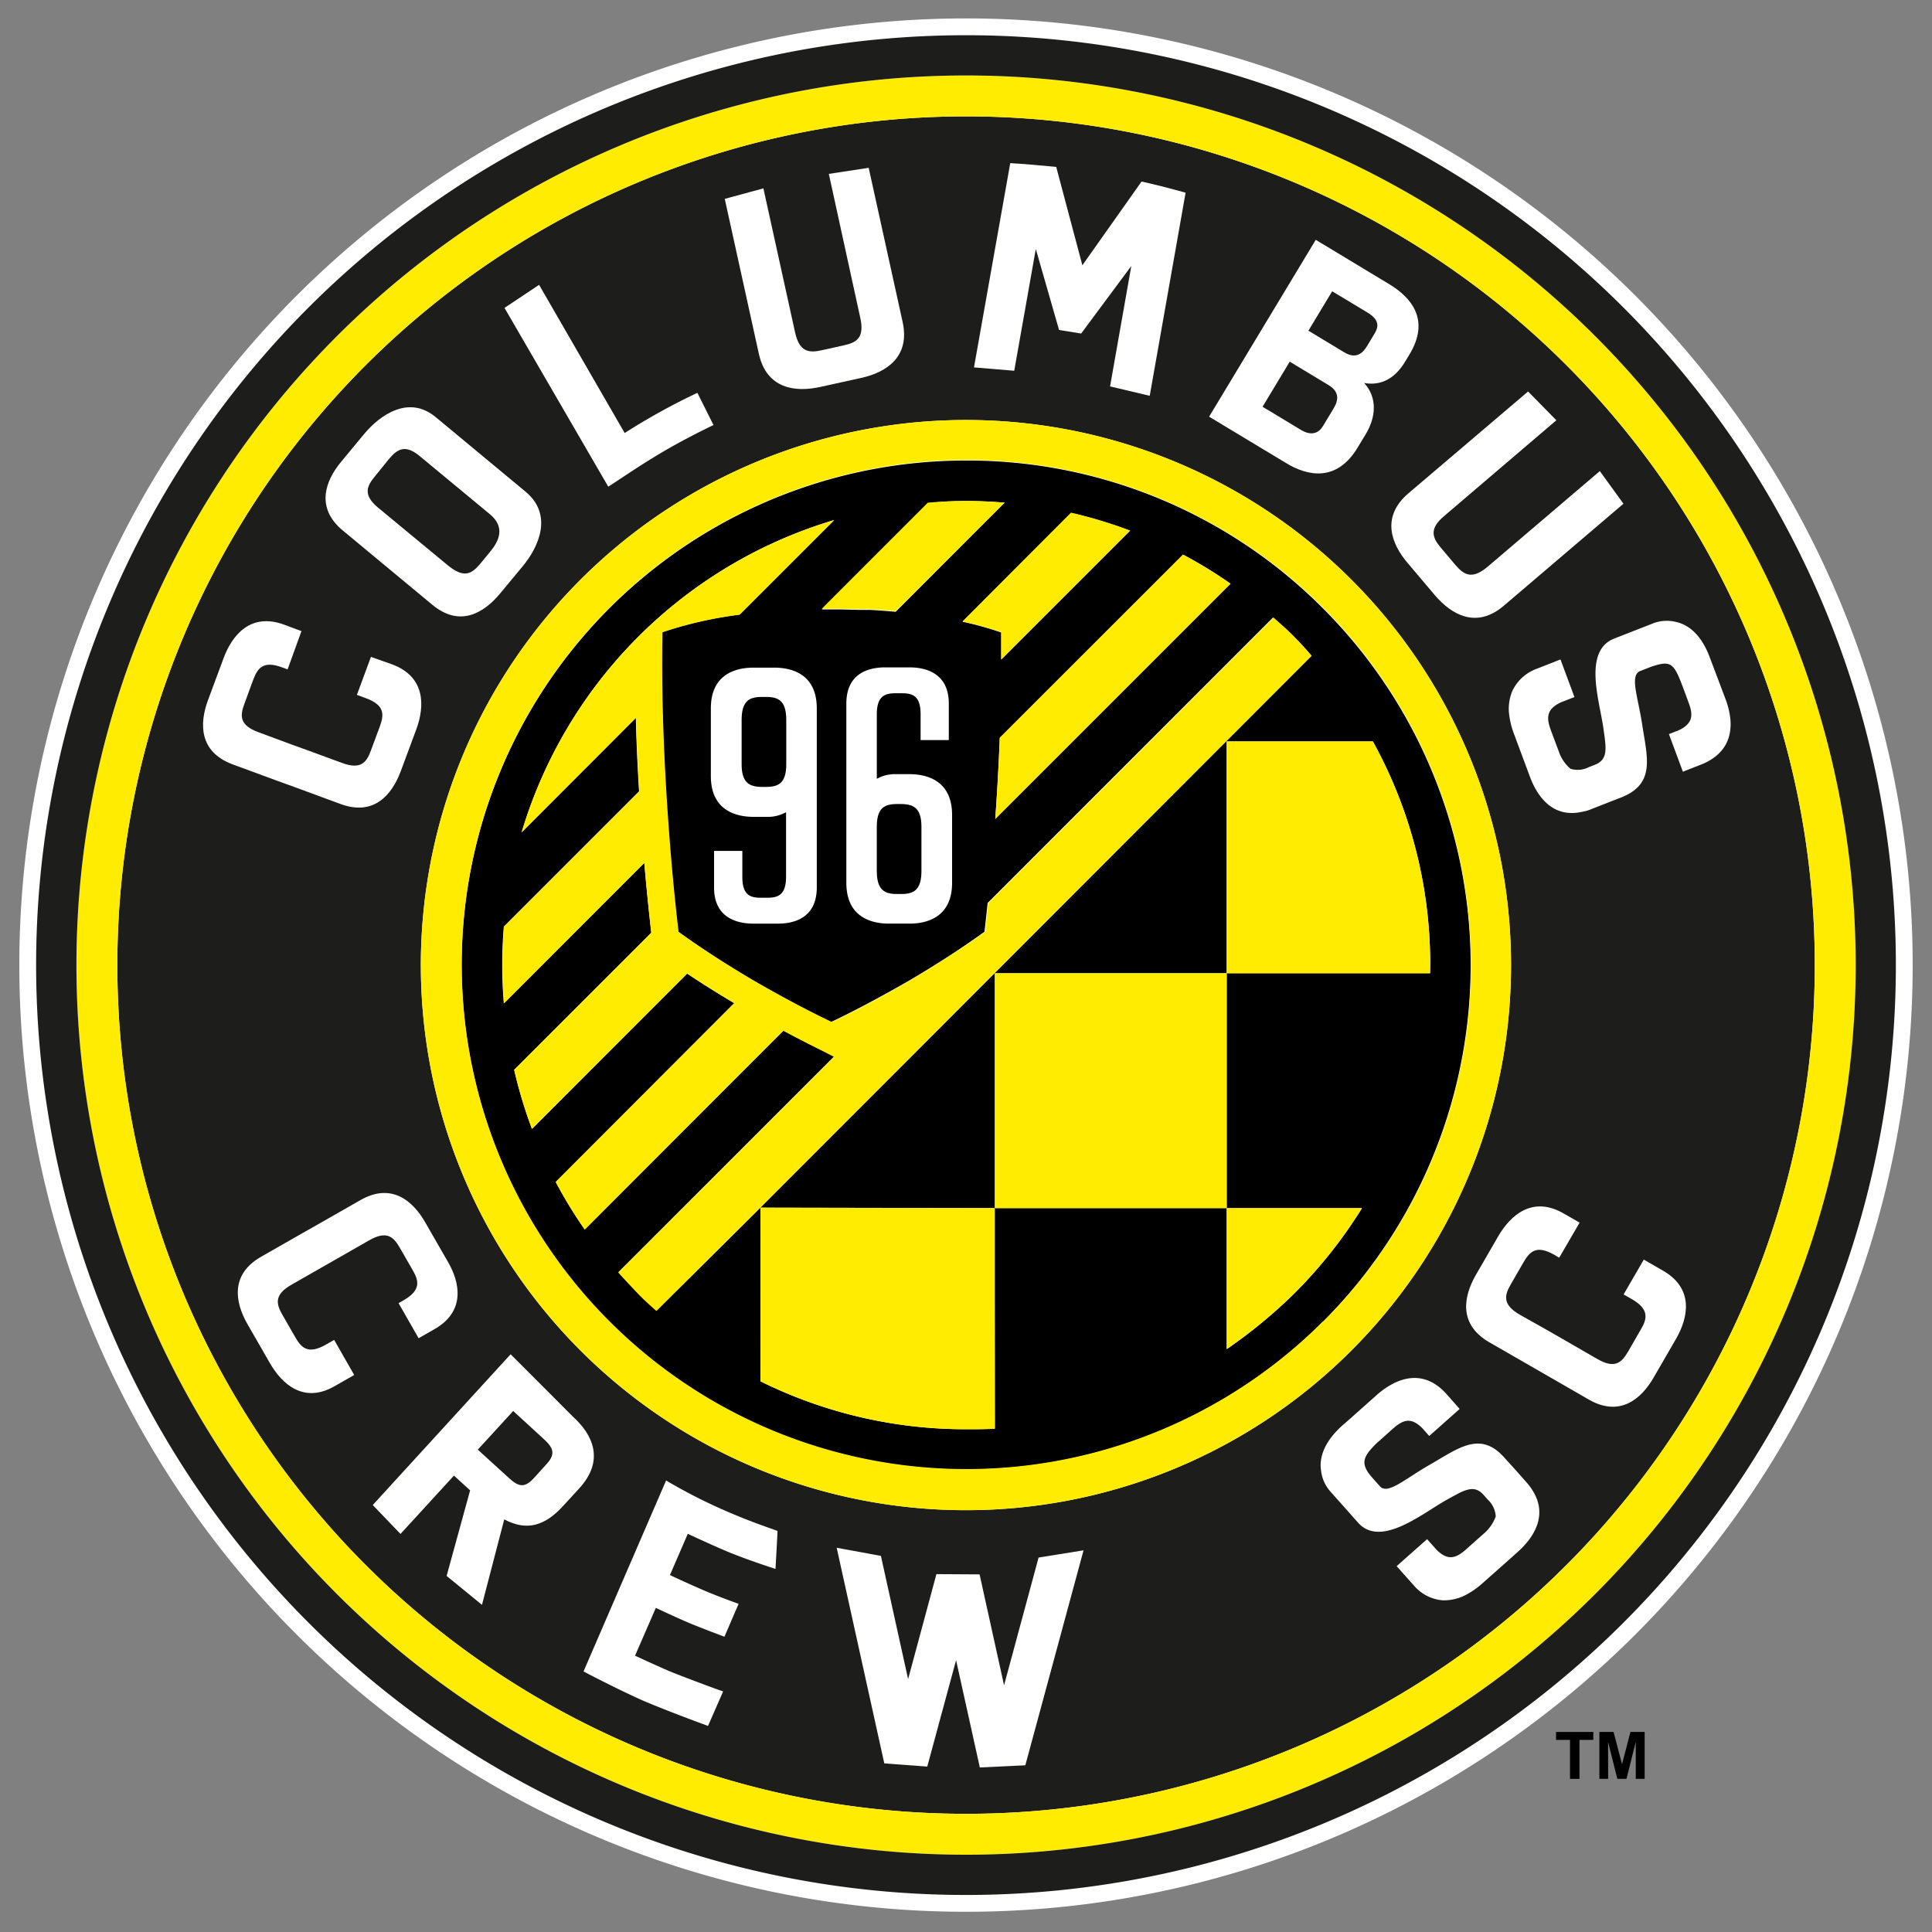
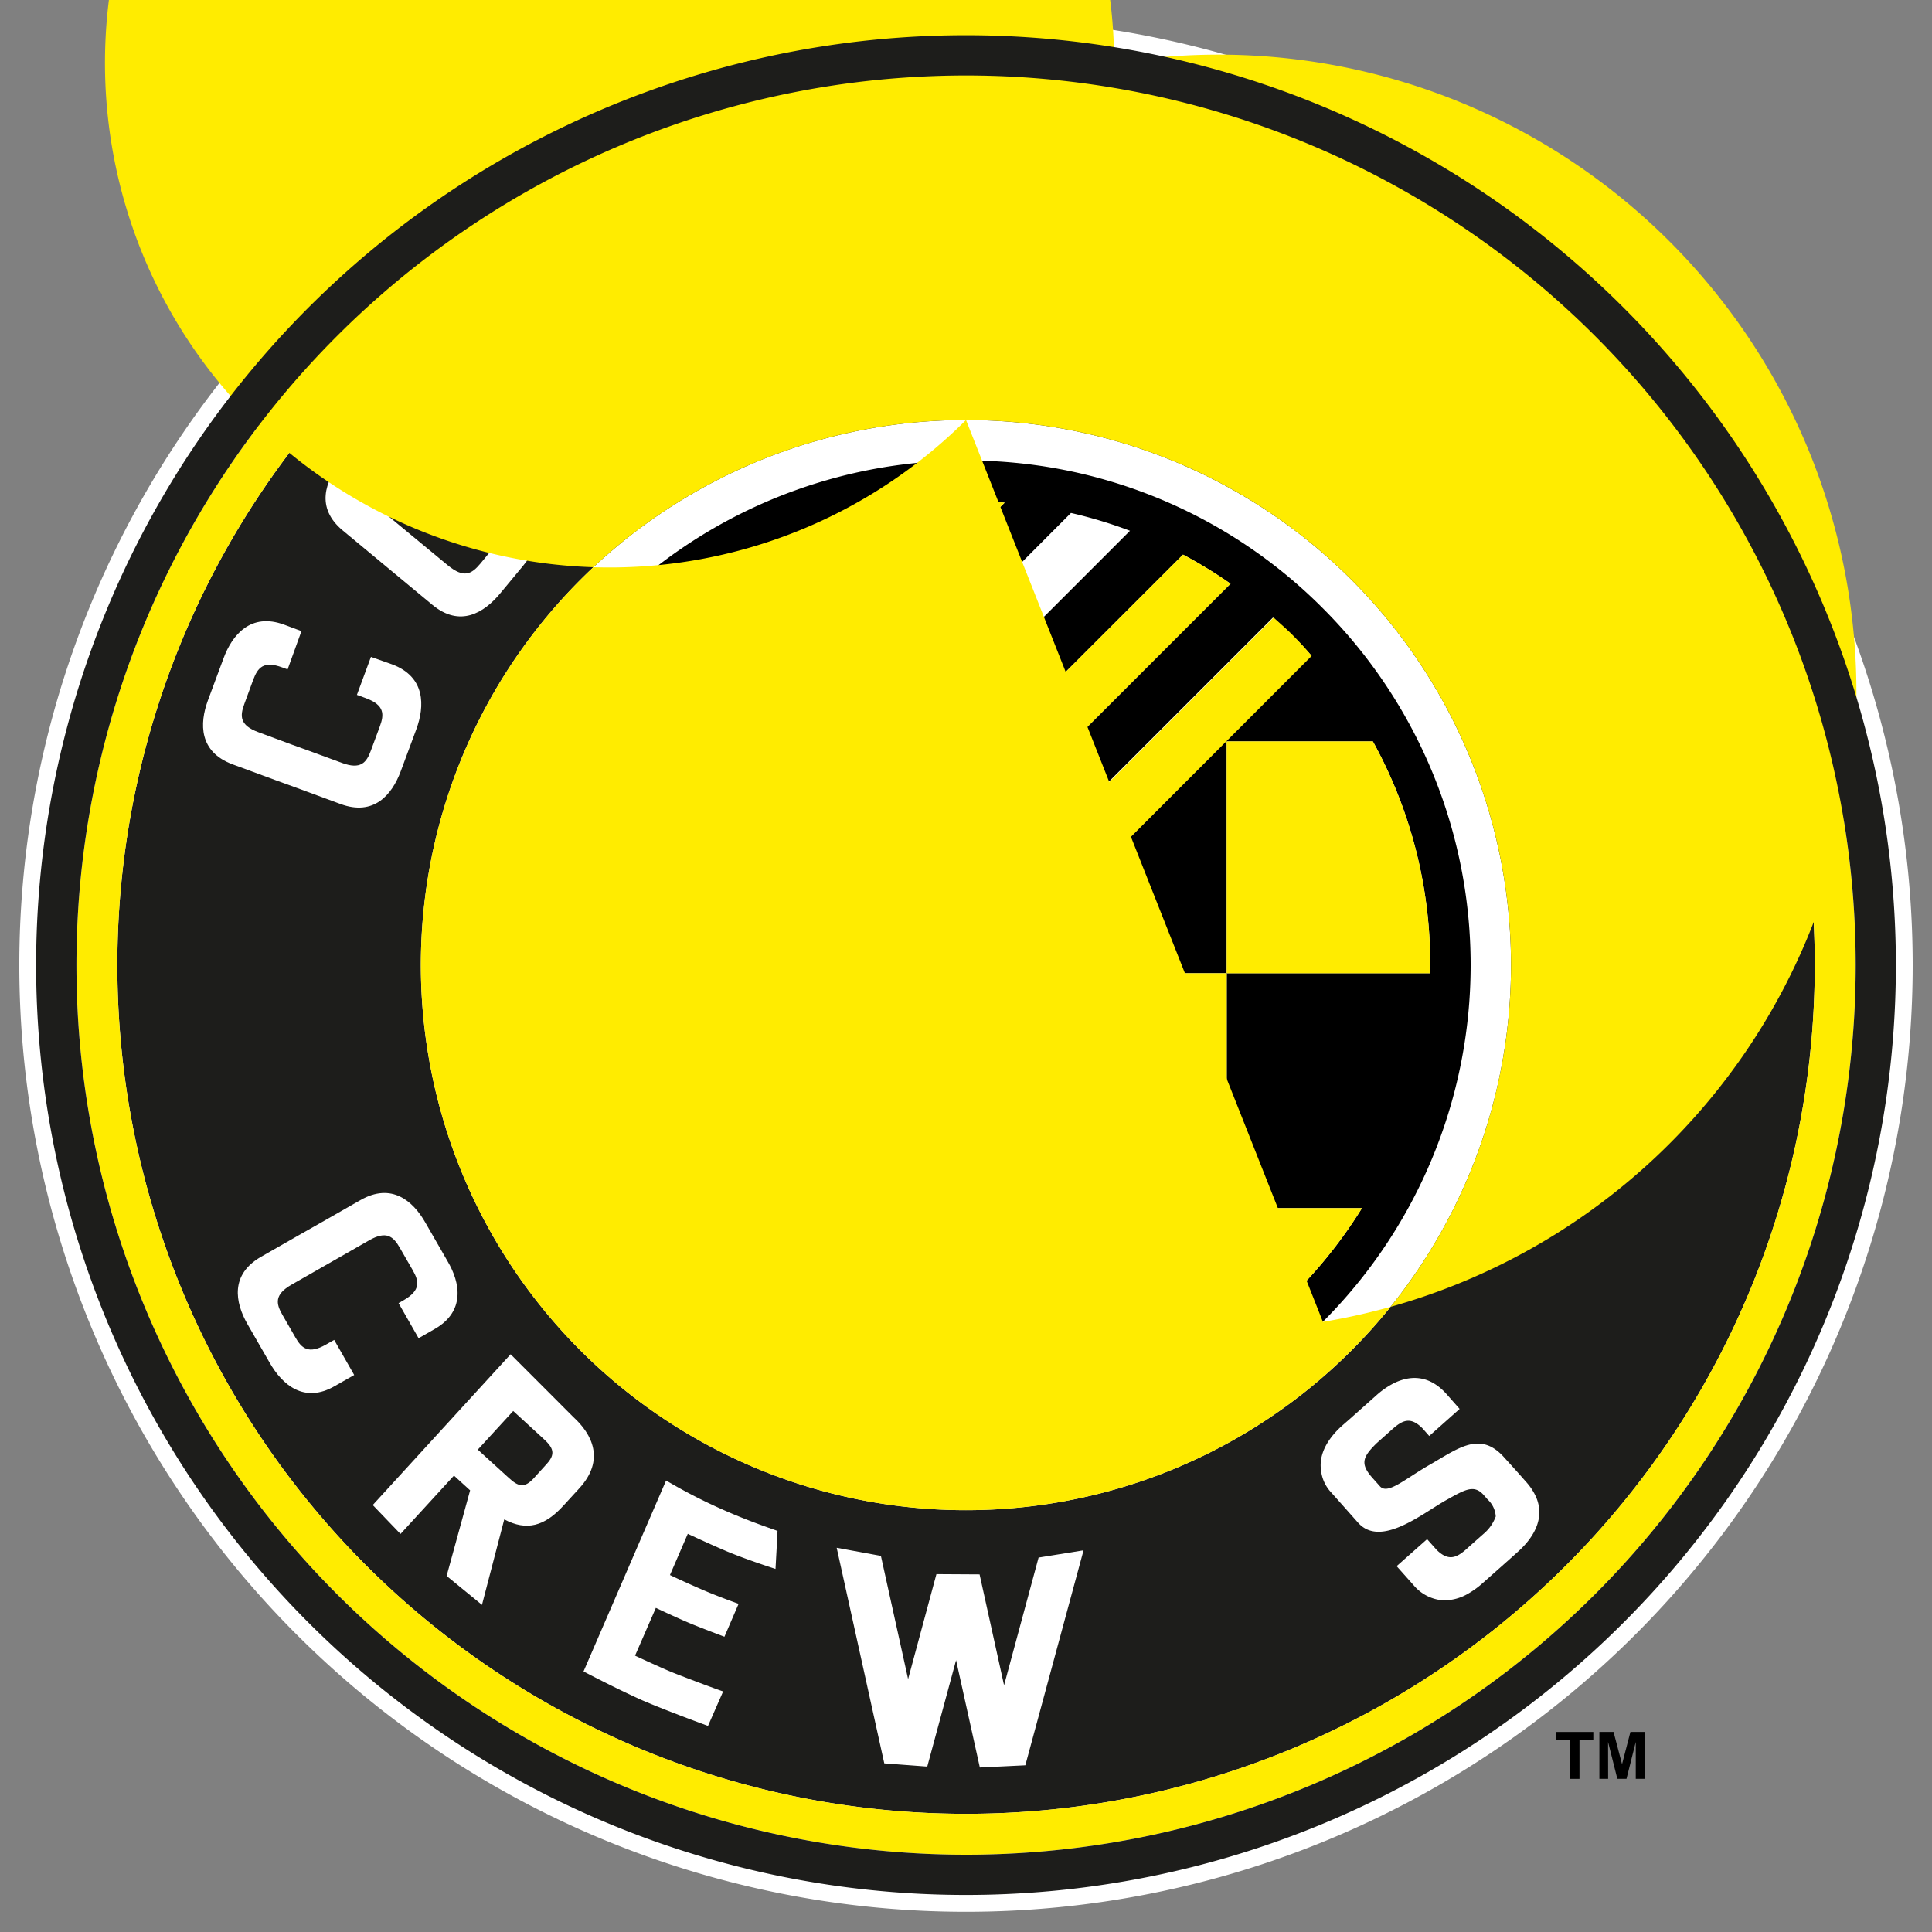
<svg xmlns="http://www.w3.org/2000/svg" viewBox="0 0 300 300">
  <rect x="0" y="0" width="300" height="300" fill="#808080" stroke="none" />
  <defs>
    <style>.cls-1{fill:none;}.cls-2,.cls-5{fill:#fff;}.cls-3{fill:#1d1d1b;}.cls-4{fill:#ffec00;}.cls-5{stroke:#1d1d1b;stroke-miterlimit:10;stroke-width:0.2px;}</style>
  </defs>
  <title>columbus-crew-soccer-club</title>
  <g id="Layer_2" data-name="Layer 2">
    <g id="Layer_5" data-name="Layer 5">
-       <rect class="cls-1" width="300" height="300" />
      <path class="cls-2" d="M297,149.86a147,147,0,1,1-147-147A147,147,0,0,1,297,149.86Z" />
      <path class="cls-3" d="M150,18.07a131.79,131.79,0,1,0,131.8,131.79A131.79,131.79,0,0,0,150,18.07Zm0,216.43a84.64,84.64,0,1,1,84.63-84.64A84.64,84.64,0,0,1,150,234.5Z" />
      <path d="M150,71.51a78.34,78.34,0,1,0,55.41,22.94A77.84,77.84,0,0,0,150,71.51Zm41.07,19.13-36.53,36.53c.31-4.32.54-8.54.7-12.61L183.7,86.12A70.1,70.1,0,0,1,191.08,90.64Zm-15.61-8.22-20,20c0-1.43,0-2.85,0-4.21a51.1,51.1,0,0,0-6-1.67L166.3,79.65A70.26,70.26,0,0,1,175.47,82.42ZM150,77.79c2,0,4,.1,6,.26L139.08,95c-1.34-.12-2.7-.23-4.09-.3l-.93,0-.62,0-3.08-.07c-.88,0-1.7,0-2.51,0h-.24l16.47-16.47C146,77.89,148,77.79,150,77.79Zm4.48,144.06c-1.45.08-3,.08-4.48.08a71.68,71.68,0,0,1-31.92-7.44v-27l-16.12,16c-1-.89-2-1.8-2.92-2.75s-2-2.12-3-3.22l33.48-33.48-1.76-.91c-2.09-1-4.1-2.07-6.11-3.14L90.8,190.92a70.52,70.52,0,0,1-4.51-7.39L114,155.77c-2.55-1.51-5-3.05-7.32-4.6L82.6,175.29a72.62,72.62,0,0,1-2.76-9.17l21.29-21.29c-.4-3.54-.77-7.16-1.08-10.85L78.23,155.8a72.86,72.86,0,0,1,0-11.91l21-21c-.25-4.11-.42-7.81-.5-11.43L81,129.24a72.11,72.11,0,0,1,48.48-48.48L114.77,95.44a62,62,0,0,0-12,2.73c-.15,9.1.21,19.66,1,30.67.4,5.41.9,10.73,1.5,15.84,3.68,2.63,7.73,5.24,12,7.76,3.93,2.28,7.89,4.39,11.79,6.25,3.91-1.86,7.87-4,11.81-6.25,4.36-2.55,8.41-5.16,12-7.76.17-1.48.33-3,.49-4.47l44.31-44.32c1.1,1,2.18,2,3.23,3s1.85,1.92,2.74,2.91l-85.63,85.72,36.4.07Zm67.59-72c0,.42,0,.85,0,1.27H190.48V187.6h21A73,73,0,0,1,201,200.82a77.14,77.14,0,0,1-10.52,8.67l0-21.89h-36V151.13h36v-36h22.7A71.58,71.58,0,0,1,222.08,149.86Z" />
      <path class="cls-4" d="M150,11.72A138.14,138.14,0,1,0,288.15,149.86,138.14,138.14,0,0,0,150,11.72Zm0,269.93a131.79,131.79,0,1,1,131.8-131.79A131.8,131.8,0,0,1,150,281.65Z" />
      <polygon class="cls-1" points="118.01 187.53 118.09 187.53 118.09 187.44 118.01 187.53" />
      <path class="cls-2" d="M67.13,93.91,53.2,82.35C49,78.86,50.47,74.69,53,71.67l3.5-4.23c2.54-3.06,7-6.15,11.18-2.65L81.6,76.34c4.29,3.56,2.11,8.52-.43,11.58l-3.5,4.22C75.16,95.17,71.42,97.47,67.13,93.91Zm2.44-6.1c2.47,2,3.64,1.35,5-.27l1.54-1.87c1.32-1.58,2.42-3.75,0-5.79l-10.87-9c-2.36-2-3.58-1.12-4.92.49L58.19,74c-1.25,1.51-1.84,2.86.51,4.82Z" />
      <path class="cls-2" d="M199.63,71.86,187.75,64.7l16.56-27.46,11.4,6.88c3.47,2.09,6.38,5.56,3.17,10.89l-.69,1.14c-1.64,2.73-3.83,3.77-6.36,3.32,2.07,2.28,1.85,5.32.21,8l-1.21,2C207.61,74.85,203.1,74,199.63,71.86Zm5.8-5.7,1.64-2.72c.81-1.34.93-2.62-.8-3.66l-6-3.62-4.22,7,6,3.62C203.79,67.81,204.86,67.11,205.43,66.16Zm6.83-12.4.93-1.54c.57-.94,1.52-2.25-.8-3.66l-5.53-3.33-3.69,6.12,5.6,3.38C210.63,55.84,211.66,54.75,212.26,53.76Z" />
      <path class="cls-2" d="M78.3,235.93,74.84,249.2l-5.49-4.49L73,231.42l-2.51-2.29-8.3,9.06-4.31-4.49,21.41-23.41,9.75,9.76c2.87,2.62,5,6.64.87,11.1l-2.41,2.63C84.58,237,81.77,237.77,78.3,235.93Zm4.59-6.4,2-2.21c1.45-1.58,1-2.54-.49-3.9l-4.71-4.32-5.5,6L79,229.48C80.51,230.87,81.44,231.11,82.89,229.53Z" />
      <polygon class="cls-5" points="161.19 241.77 155.92 261.27 152.19 244.37 145.33 244.33 141.02 260.31 136.87 241.51 129.79 240.21 137.23 273.91 144.06 274.42 148.45 258.21 152.07 274.56 159.29 274.21 168.39 240.61 161.19 241.77" />
      <path class="cls-2" d="M98.61,257.09c.67.32,4.42,2.05,5.92,2.65s6.78,2.6,7.76,2.9L109.94,268s-6.34-2.31-10.26-4c-4.43-2-9.07-4.46-9.07-4.46l12.82-29.65a83.27,83.27,0,0,0,8.3,4.3c4.2,1.89,7.55,3,9,3.53,0,.43-.31,5.9-.31,5.9s-4.1-1.3-7.42-2.67c-2.71-1.14-6.2-2.78-6.2-2.78l-2.77,6.4c1.27.61,3.09,1.44,4.94,2.24,2.54,1.11,5.72,2.23,5.72,2.23l-2.2,5.11s-2.55-.95-4.76-1.84-5.89-2.64-5.89-2.64Z" />
      <path class="cls-2" d="M94.45,75.57,78.34,47.81l5.37-3.58L97,67.24A100.1,100.1,0,0,1,108.29,61l2.5,5s-4.44,2.1-8.32,4.43C99,72.5,96.43,74.31,94.45,75.57Z" />
      <path class="cls-2" d="M222,227.45c-3.94,2.26-6.55,4.72-7.75,3.31l-1.15-1.29c-2-2.24-1.4-3.31.61-5.32l2.52-2.25c1.53-1.34,2.76-2,4.64-.12l1.06,1.2,4.72-4.2-2-2.27h0c-2.18-2.46-4.52-2.89-6.68-2.31a8.48,8.48,0,0,0-1.62.63,12.89,12.89,0,0,0-2.6,1.81l-4.29,3.82-1,.87c-2.06,1.83-3.73,4.28-3.33,7a5.92,5.92,0,0,0,1.59,3.43l.34.38,1.23,1.38,2.59,2.92c3.5,3.93,9.91-1.37,13.59-3.45,3-1.67,4.43-2.6,6-.75l.53.6a3.9,3.9,0,0,1,1.26,2.63,6.36,6.36,0,0,1-1.74,2.57c-.62.54-2.78,2.46-2.8,2.49-1.48,1.3-2.76,2-4.65.12L221.6,239l-4.73,4.19,2.67,3h0a6.58,6.58,0,0,0,4.54,2.31,7.42,7.42,0,0,0,3.91-1.05,13.08,13.08,0,0,0,2.23-1.62l4.25-3.77,1.17-1.05c2.67-2.37,4.68-5.79,2.38-9.5-.1-.17-.21-.34-.33-.52l-.06-.07a6.59,6.59,0,0,0-.42-.54l-.16-.19c-.25-.27-.87-1-2.4-2.69l-1-1.1C229.89,222.1,226.51,224.86,222,227.45Z" />
-       <path class="cls-2" d="M245.28,189.85l-2.49-1.43c-4.79-2.76-8.22.22-10.16,3.57l-3.47,6c-1.93,3.36-2.7,7.67,2.1,10.44l6.45,3.71,2.55,1.47,6.44,3.71c4.81,2.77,8.15-.07,10.08-3.42l3.47-6c1.94-3.36,2.79-7.82-2-10.58l-3-1.73L252.11,201l1.28.73c2.7,1.56,2.41,3,1.41,4.69l-2,3.47c-1,1.72-2.06,2.69-4.76,1.14l-4.73-2.73-2.55-1.47L236,204.15c-2.71-1.56-2.41-3-1.42-4.69l2-3.47c1-1.73,2.07-2.69,4.77-1.14l.76.45Z" />
      <path class="cls-2" d="M46.81,98l-2.68-1c-5.2-1.92-8.08,1.59-9.42,5.22l-2.42,6.52c-1.34,3.63-1.38,8,3.81,9.94l7,2.58,2.76,1,7,2.58c5.2,1.93,8-1.43,9.36-5.06l2.42-6.52c1.34-3.63,1.44-8.17-3.76-10.1L57.6,102l-2.18,5.9,1.39.51c2.92,1.08,2.86,2.52,2.17,4.39l-1.39,3.75c-.68,1.86-1.58,3-4.5,1.91L48,116.59l-2.77-1-5.12-1.9c-2.92-1.08-2.86-2.52-2.17-4.38l1.38-3.76c.7-1.86,1.59-3,4.51-1.91l.83.3Z" />
      <path class="cls-2" d="M65,207.8l2.48-1.42c4.81-2.74,4-7.21,2-10.57l-3.45-6c-1.92-3.36-5.25-6.21-10.06-3.46L49.58,190,47,191.46l-6.46,3.69c-4.81,2.75-4.05,7.07-2.13,10.43l3.45,6C43.8,215,47.22,218,52,215.22l3-1.71-3.11-5.45-1.28.73c-2.71,1.54-3.78.58-4.76-1.15l-2-3.48c-1-1.73-1.27-3.14,1.43-4.68l4.74-2.71,2.56-1.46,4.74-2.71c2.7-1.55,3.77-.58,4.76,1.15l2,3.47c1,1.73,1.28,3.14-1.42,4.69l-.77.44Z" />
      <path class="cls-2" d="M255,112.52c-.67-4.43-2-7.71-.27-8.34l1.61-.63c2.94-1,3.48-.65,4.69,2.39.33.86,1.15,3.08,1.16,3.12.68,1.8.84,3.24-1.55,4.35l-1.49.58,2.17,5.84,2.83-1.11h0c3-1.19,4.3-3.21,4.53-5.42a7.61,7.61,0,0,0,0-1.72,12.34,12.34,0,0,0-.73-3l-2-5.29-.46-1.22c-.94-2.54-2.6-4.93-5.27-5.5a5.85,5.85,0,0,0-3.74.31l-.46.18-1.72.67-3.63,1.42c-4.89,1.9-2.3,9.68-1.71,13.83.47,3.34.81,5-1.47,5.84l-.75.29a3.79,3.79,0,0,1-2.88.26,6,6,0,0,1-1.74-2.49c-.28-.76-1.28-3.42-1.29-3.46-.67-1.82-.83-3.25,1.56-4.37l2.09-.81-2.17-5.84-3.72,1.46h0a6.74,6.74,0,0,0-3.76,3.44,7.25,7.25,0,0,0-.44,4,12.74,12.74,0,0,0,.69,2.63l1.95,5.24.54,1.45c1.23,3.3,3.66,6.34,7.92,5.47a4.49,4.49,0,0,0,.59-.13l.08,0a6.26,6.26,0,0,0,.66-.21l.23-.09,3.34-1.31,1.37-.53C257.11,121.69,255.77,117.6,255,112.52Z" />
      <path class="cls-2" d="M168.07,41.19l9.19-13c3.06.66,6.84,1.73,6.84,1.73l-5.57,31.54L172.37,60l3.3-18.7-7.79,10.49-3.43-.55-3.61-12.58-3.35,18.91-6.25-.52,5.63-31.72c2,.11,5.2.39,7.14.59Z" />
      <path class="cls-2" d="M112.54,30.88l6-1.63,4.92,22.36c.68,3.08,2.15,3.21,4.13,2.78l3.42-.76c2-.43,3.25-1.17,2.58-4.25L128.7,27l6.19-.94L140.16,50c1.2,5.47-2.59,7.84-6.46,8.69l-6.36,1.4c-3.87.85-8.31.29-9.51-5.17Z" />
      <path class="cls-2" d="M237.28,60.79l4.39,4.47L224.26,80.12c-2.4,2-1.83,3.4-.51,4.95L226,87.73c1.32,1.54,2.57,2.32,5,.27l17.42-14.85,3.67,5.07L233.52,94.05c-4.26,3.64-8.13,1.4-10.7-1.61l-4.23-5c-2.57-3-4.16-7.19.1-10.83Z" />
      <path class="cls-2" d="M117,143.42h3.83c2.24,0,6-.73,6-5.62V110c0-5.51-4.14-6.33-6.61-6.33H117c-2.47,0-6.62.82-6.62,6.33V120.5c0,5.51,4.15,6.34,6.62,6.34h2.31a5.56,5.56,0,0,0,2.38-.54l.37-.17v10c0,2.72-1.14,3.27-2.85,3.27h-1.1c-1.76,0-2.84-.54-2.84-3.27v-4h-4.39v5.68C110.88,142.69,114.69,143.42,117,143.42Zm5.09-24.78c0,3-1.22,3.55-3.19,3.55h-.51c-2,0-3.23-.59-3.23-3.55v-6.82c0-3,1.2-3.6,3.14-3.6h.64c1.95,0,3.15.6,3.15,3.6Z" />
      <path class="cls-2" d="M141.24,103.63h-3.82c-2.25,0-6,.73-6,5.62v27.83c0,5.52,4.15,6.34,6.62,6.34h3.18c2.47,0,6.62-.82,6.62-6.34V126.55c0-5.51-4.15-6.34-6.62-6.34H138.9a5.6,5.6,0,0,0-2.38.54l-.37.17v-10c0-2.71,1.14-3.27,2.85-3.27h1.1c1.76,0,2.85.55,2.85,3.27v4h4.38v-5.68C147.32,104.36,143.51,103.63,141.24,103.63Zm-5.09,24.78c0-3,1.22-3.56,3.19-3.56h.51c2,0,3.23.6,3.23,3.56v6.81c0,3-1.2,3.6-3.14,3.6h-.64c-1.94,0-3.15-.6-3.15-3.6Z" />
      <path d="M245.26,276.22h-1.47v-6.05h-2.17v-1.23h5.79v1.23h-2.15Z" />
      <path d="M249.71,276.22h-1.36v-7.28h2.2l1.32,5,1.3-5h2.21v7.28H254v-5.73l-1.44,5.73h-1.42l-1.44-5.73Z" />
      <path class="cls-4" d="M118.09,214.49A71.68,71.68,0,0,0,150,221.93c1.46,0,3,0,4.48-.08V187.6l-36.4-.07Z" />
      <path class="cls-4" d="M201,98.9c-1-1.05-2.13-2-3.23-3l-44.31,44.32c-.16,1.5-.32,3-.49,4.47-3.64,2.6-7.69,5.21-12,7.76-3.94,2.29-7.9,4.39-11.81,6.25-3.9-1.86-7.86-4-11.79-6.25-4.32-2.52-8.37-5.13-12-7.76-.6-5.11-1.1-10.43-1.5-15.84-.82-11-1.18-21.57-1-30.67a62,62,0,0,1,12-2.73l14.68-14.68A72.11,72.11,0,0,0,81,129.24l17.77-17.78c.08,3.62.25,7.32.5,11.43l-21,21a72.86,72.86,0,0,0,0,11.91L100.05,134c.31,3.69.68,7.31,1.08,10.85L79.84,166.12a72.62,72.62,0,0,0,2.76,9.17l24.12-24.12c2.33,1.55,4.77,3.09,7.32,4.6L86.29,183.53a70.52,70.52,0,0,0,4.51,7.39l30.85-30.85c2,1.07,4,2.1,6.11,3.14l1.76.91L96,197.6c1,1.1,2,2.17,3,3.22s1.93,1.86,2.92,2.75l16.12-16,85.63-85.72C202.83,100.82,201.92,99.84,201,98.9Z" />
      <path class="cls-4" d="M201,200.82a73,73,0,0,0,10.49-13.22h-21l0,21.89A77.14,77.14,0,0,0,201,200.82Z" />
      <path class="cls-4" d="M127.85,94.52c.81,0,1.63,0,2.51,0l3.08.07.62,0,.93,0c1.39.07,2.75.18,4.09.3L156,78.05c-2-.16-4-.26-6-.26s-4,.1-5.93.26L127.61,94.52Z" />
-       <path class="cls-4" d="M155.48,98.17c0,1.36,0,2.78,0,4.21l20-20a70.26,70.26,0,0,0-9.17-2.77L149.45,96.5A51.1,51.1,0,0,1,155.48,98.17Z" />
      <path class="cls-4" d="M154.55,127.17l36.53-36.53a70.1,70.1,0,0,0-7.38-4.52l-28.45,28.44C155.09,118.63,154.86,122.85,154.55,127.17Z" />
      <rect class="cls-4" x="154.49" y="151.13" width="35.99" height="36.46" />
      <path class="cls-4" d="M222.08,149.86a71.58,71.58,0,0,0-8.9-34.73h-22.7v36h31.57C222.06,150.71,222.08,150.28,222.08,149.86Z" />
-       <path class="cls-4" d="M150,65.22a84.64,84.64,0,1,0,84.63,84.64A84.63,84.63,0,0,0,150,65.22Zm55.4,140a78.35,78.35,0,1,1,23-55.4A77.85,77.85,0,0,1,205.42,205.26Z" />
+       <path class="cls-4" d="M150,65.22a84.64,84.64,0,1,0,84.63,84.64A84.63,84.63,0,0,0,150,65.22Za78.35,78.35,0,1,1,23-55.4A77.85,77.85,0,0,1,205.42,205.26Z" />
      <path class="cls-3" d="M150,5.47A144.39,144.39,0,1,0,294.39,149.86,144.4,144.4,0,0,0,150,5.47ZM150,288A138.14,138.14,0,1,1,288.15,149.86,138.15,138.15,0,0,1,150,288Z" />
    </g>
  </g>
</svg>